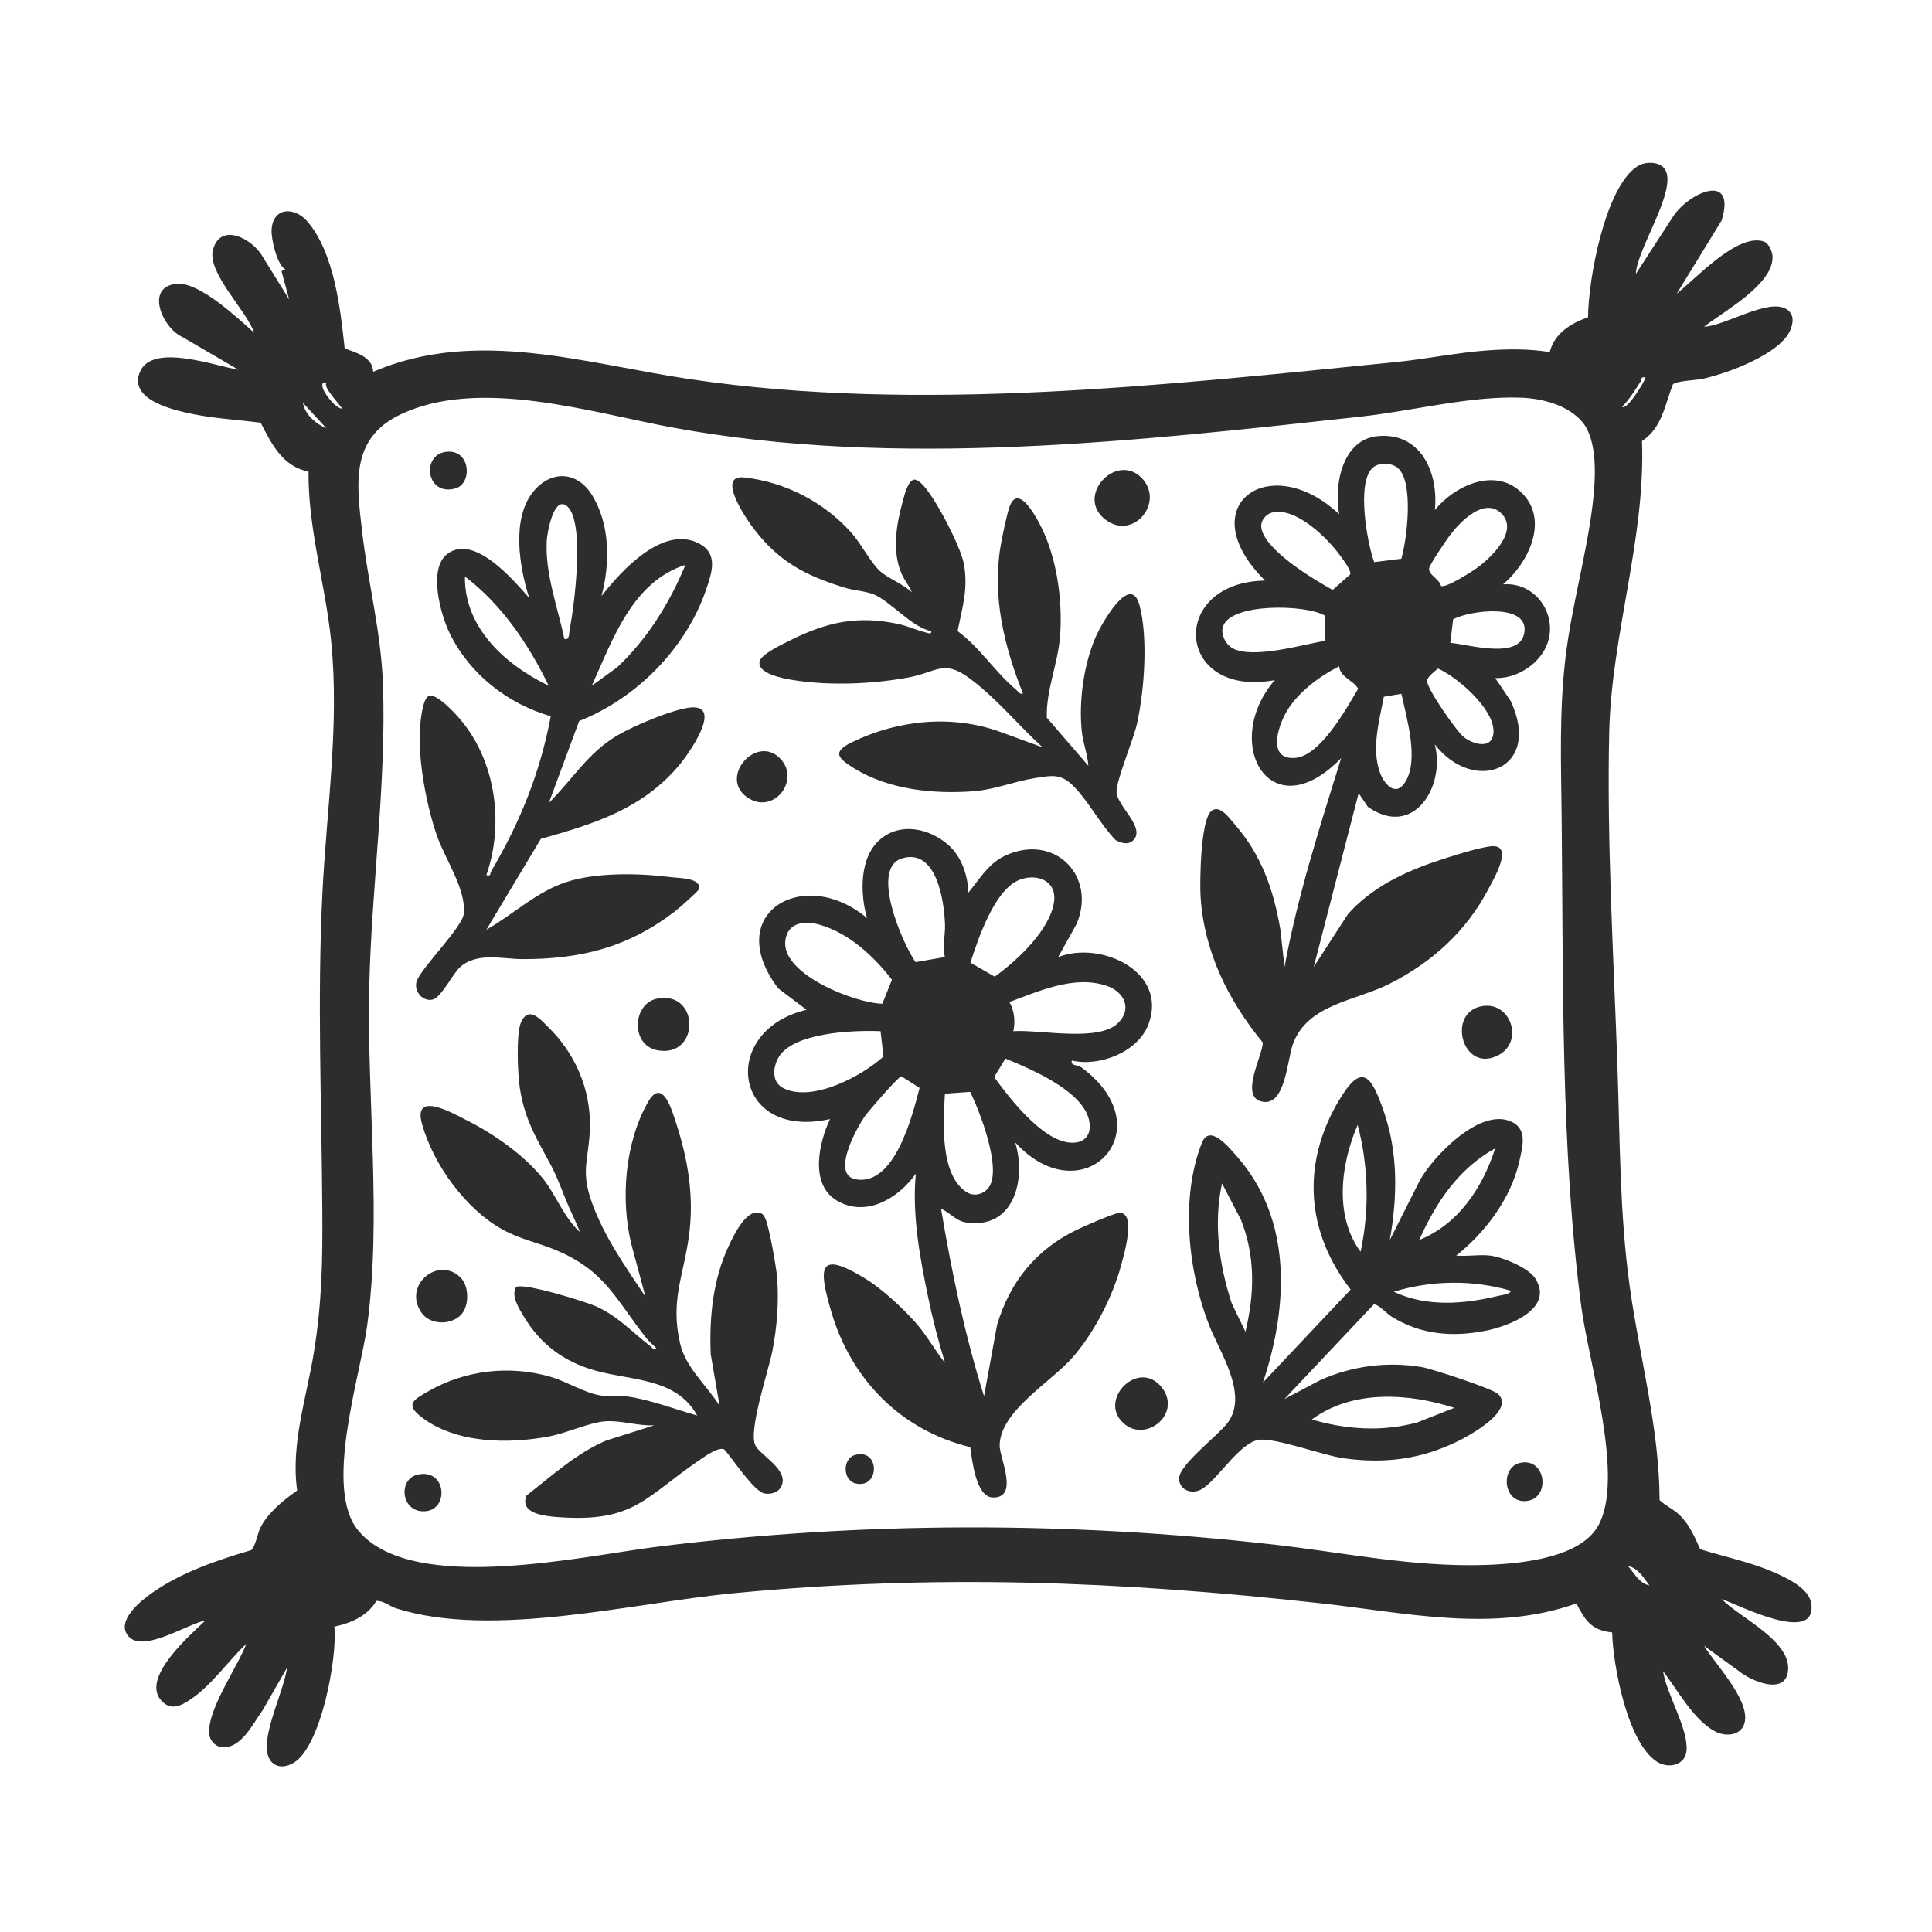
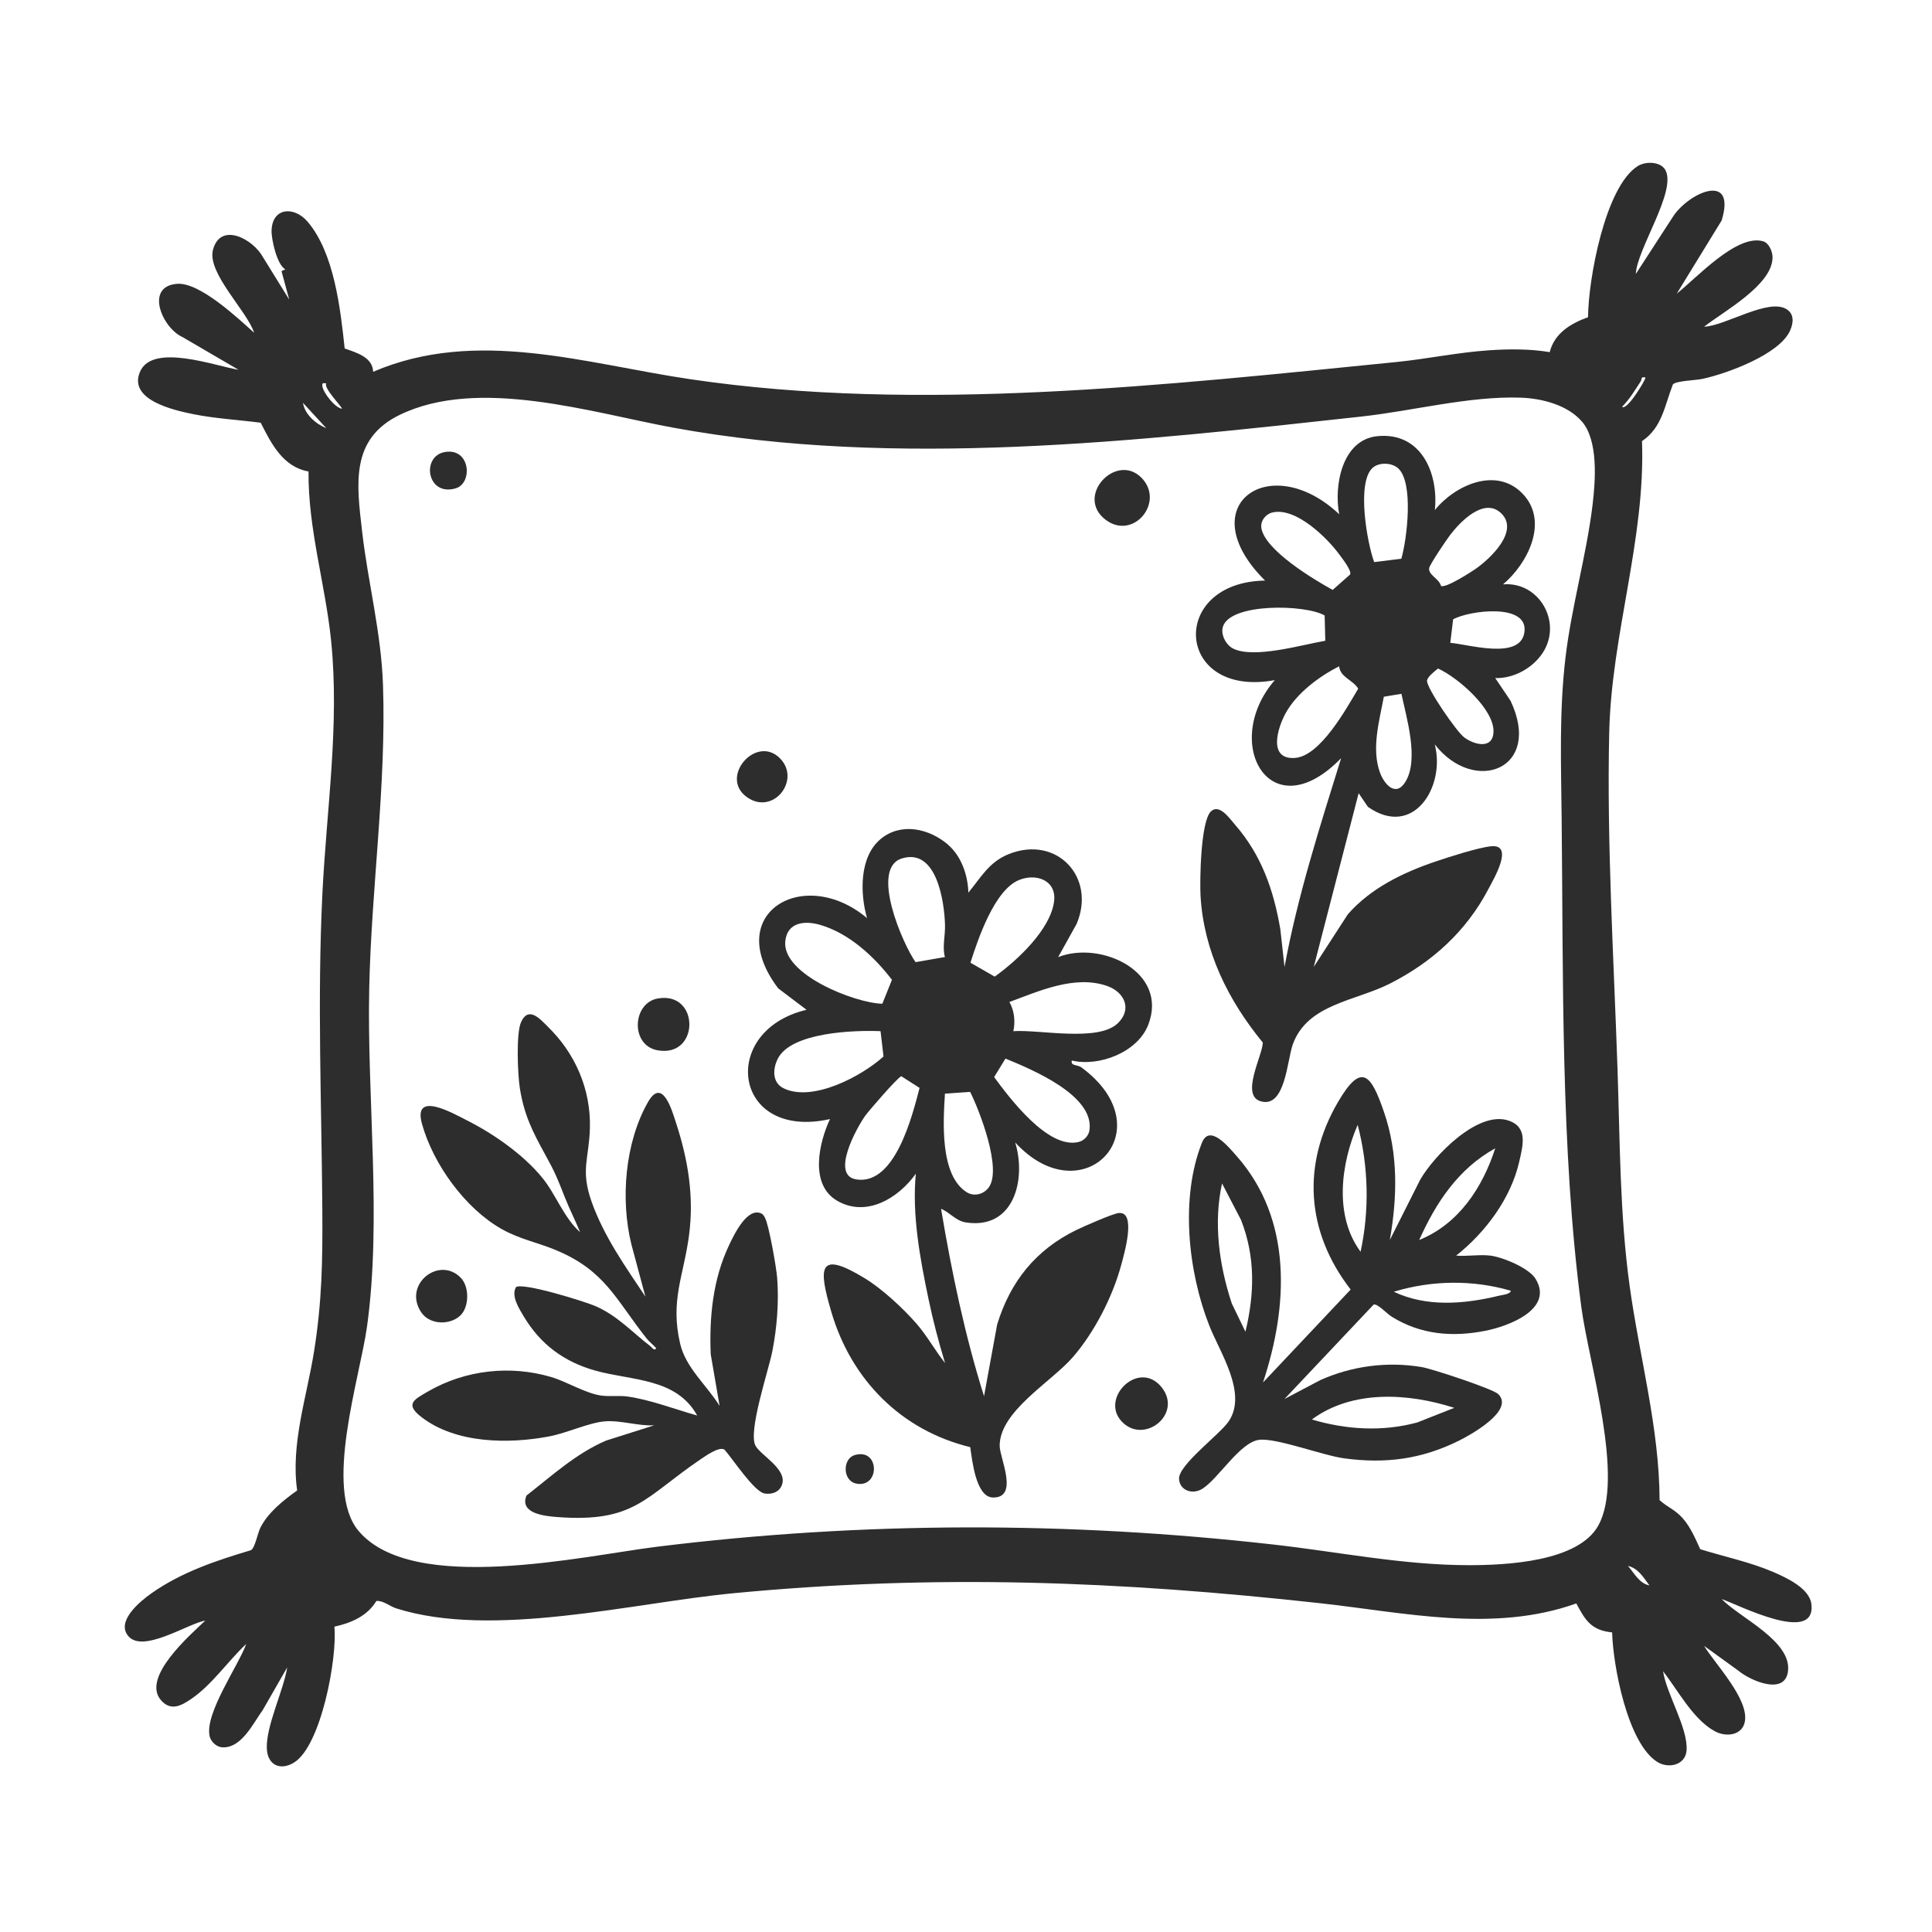
<svg xmlns="http://www.w3.org/2000/svg" id="Ebene_1" data-name="Ebene 1" viewBox="0 0 300 300">
  <defs>
    <style>
      .cls-1 {
        fill: none;
      }

      .cls-2 {
        fill: #2d2d2d;
      }

      .cls-3 {
        clip-path: url(#clippath);
      }
    </style>
    <clipPath id="clippath">
      <rect class="cls-1" x="17.97" y="25" width="264.06" height="250" />
    </clipPath>
  </defs>
  <g class="cls-3">
    <path class="cls-2" d="M254,42.55l5.9-9.09c2.59-3.7,9.72-6.73,7.44.77l-6.97,11.36c2.99-2.34,9.32-9.33,13.42-8.12.91.27,1.46,1.63,1.45,2.51-.01,4.28-7.65,8.41-10.63,10.75,3.25-.09,10.05-4.54,12.85-2.69,1.17.77,1.01,2.1.54,3.21-1.57,3.76-9.84,6.76-13.63,7.58-1.1.24-4.03.29-4.6.85-1.27,3.23-1.67,6.74-4.8,8.81.55,15.19-4.73,29.98-5.09,45.17-.4,17.16.71,35.23,1.29,52.42.38,11.17.34,22.46,1.88,33.61,1.53,11.07,4.61,22,4.65,33.25,1.23,1.12,2.39,1.46,3.57,2.79,1.25,1.42,1.96,3.13,2.74,4.83,3.73,1.16,7.72,1.99,11.32,3.53,2.02.87,5.65,2.53,5.94,4.99.77,6.38-11.4.08-13.93-.78,2.78,2.91,11.04,6.56,10.28,11.34-.58,3.67-5.91,1.27-7.65-.19l-5.36-3.88c1.74,2.84,6.86,8.14,6.35,11.64-.33,2.27-2.9,2.57-4.64,1.64-3.41-1.82-5.77-6.39-8.08-9.34.54,3.56,3.88,8.8,3.65,12.27-.15,2.32-2.81,2.9-4.55,1.81-4.62-2.9-6.87-14.94-7.01-20.11-3.25-.33-4.17-1.88-5.56-4.5-12.88,4.6-26.62,1.42-39.75-.03-31.21-3.44-59.78-4.56-91.17-1.55-15.69,1.5-37.37,7.1-52.34,2.34-1.05-.34-1.91-1.19-3.06-1.15-1.44,2.37-3.91,3.42-6.53,4,.49,4.79-2.06,18.58-6.3,21.12-2.14,1.29-4.1.33-4.19-2.22-.12-3.54,2.59-8.96,3.17-12.58l-3.81,6.64c-1.49,2.05-3.3,5.98-6.32,5.77-.86-.06-1.74-.89-1.92-1.72-.78-3.55,4.42-10.87,5.69-14.33-2.9,2.71-5.27,6.3-8.56,8.55-1.54,1.05-3.13,1.9-4.63.25-3.21-3.53,4.43-10.14,6.83-12.43-2.73.48-9.69,5.12-11.96,2.41-1.96-2.33,1.89-5.44,3.62-6.66,4.63-3.26,10.06-5.08,15.44-6.68.63-.42,1-2.53,1.42-3.42,1.15-2.38,3.63-4.35,5.74-5.85-1.02-7.21,1.49-14.49,2.62-21.55,1.25-7.82,1.34-14.23,1.29-22.01-.11-16.5-.8-32.59.01-49.1.64-13.06,2.68-26.16,1.36-39.24-.89-8.79-3.6-17.44-3.51-26.33-3.97-.7-5.77-4.3-7.43-7.57-3.47-.45-7.06-.64-10.47-1.33-2.94-.6-10.15-2.17-8.27-6.58,1.93-4.53,11.74-.88,15.3-.31l-8.7-5.08c-3.17-1.43-5.9-7.88-.84-8.27,3.5-.27,9.44,5.33,11.96,7.6-1.08-3.36-7.34-9.3-6.39-12.88,1.17-4.4,6.22-1.66,7.73,1.09l4.11,6.64-1.2-4.42.59-.28c-1.29-.69-2.18-4.66-2.13-6.05.12-3.56,3.5-3.79,5.59-1.35,4.14,4.84,5.11,13.57,5.76,19.69,1.77.63,4.36,1.34,4.42,3.62,16.08-6.89,32.99-1.24,49.29,1.16,35.55,5.25,73.96.88,109.64-2.68,4.68-.47,9.55-1.49,14.25-1.81,3.13-.22,6.46-.24,9.52.28.72-2.93,3.3-4.48,5.95-5.42.03-5.79,2.63-20.28,7.73-23.48,1.2-.75,3.48-.72,4.25.57,1.9,3.23-4.46,12.41-4.56,16.23M255.52,58.62c-.82-.18-.52.25-.75.6-.91,1.38-1.71,2.75-2.89,3.94.71.68,3.53-3.95,3.64-4.54M50.67,59.53c-.49-.03-.69-.15-.61.45.13.98,1.89,3.29,3.03,3.49.17-.16-2.95-3.27-2.42-3.93M245.64,65.46c-2.2-2.56-6.18-3.6-9.5-3.71-7.95-.28-16.71,2.05-24.72,2.93-34.89,3.83-72.23,8.09-106.87,1.73-12.74-2.34-30.24-7.93-42.48-1.99-7.71,3.74-6.69,10.74-5.84,18.11.91,7.95,2.96,15.64,3.24,23.8.54,15.57-1.82,31.63-2.14,47.27-.35,16.99,1.97,35.76-.34,52.39-1.12,8.02-6.77,25.23-1.32,31.72,8.41,10.01,34.97,3.87,46.4,2.46,31.91-3.94,63.8-3.94,95.71-.33,10.11,1.14,20.03,3.19,30.28,3.2,5.76,0,16.98-.5,20.12-6.15,4.12-7.4-1.48-25.24-2.63-33.92-3.23-24.37-2.79-51.38-3.06-76.04-.09-8.3-.39-16.5.6-24.83.93-7.87,3.26-15.91,4.2-23.68.46-3.81.91-9.99-1.65-12.97M50.67,66.49l-3.63-3.94c.31,1.83,1.99,3.27,3.63,3.94M256.12,246.18c-.89-1.19-1.75-2.68-3.33-3.02.98,1.11,1.74,2.71,3.33,3.02" />
    <path class="cls-2" d="M147.21,131.17c2.08,1.79,3.08,4.73,3.16,7.44,1.96-2.38,3.23-4.78,6.28-5.99,7.44-2.97,13.59,3.59,10.53,10.84l-2.87,5.16c6.61-2.61,17.18,2.27,13.99,10.51-1.65,4.26-7.6,6.55-11.87,5.55-.2.89.84.59,1.5,1.07,13.07,9.63.23,23.11-10.29,11.65,1.77,5.82-.23,13.61-7.71,12.41-1.54-.25-2.47-1.58-3.8-2.1,1.65,9.84,3.68,19.58,6.67,29.09l2.04-11.14c2.05-6.69,6.02-11.61,12.3-14.67,1.16-.56,5.48-2.46,6.49-2.62,2.95-.45.9,6.45.47,8.06-1.33,4.94-4.16,10.44-7.51,14.31-3.32,3.84-11.4,8.41-11.36,13.79.01,1.86,3.05,8.1-1.07,8-2.64-.07-3.21-5.86-3.5-7.82-10.72-2.6-18.48-10.47-21.57-21-2.02-6.88-2.09-9.66,5.21-5.21,2.7,1.65,5.98,4.69,8.06,7.09,1.64,1.9,2.83,4.11,4.39,6.06-1-3.28-1.88-6.62-2.58-9.99-1.31-6.25-2.57-13.05-1.96-19.41-2.68,3.78-7.67,6.85-12.22,4.2-4.32-2.52-2.83-8.99-1.11-12.68-15.1,3.37-17.34-13.74-3.64-16.97l-4.4-3.33c-8.83-11.64,3.97-19.16,13.79-10.91-1.09-3.82-1.22-9.51,2.12-12.28,3.19-2.64,7.56-1.62,10.49.9M146.73,148.61c-.44-1.54.06-3.26.01-5.01-.1-3.58-1.29-11.98-6.7-10.3-4.99,1.55.16,13.34,2.13,16.1l4.55-.79ZM150.69,149.49l3.77,2.16c3.44-2.46,8.67-7.3,9.22-11.7.4-3.22-2.72-4.4-5.43-3.31-3.83,1.55-6.38,9.16-7.56,12.85M137.01,155.86l1.49-3.72c-2.78-3.63-6.67-7.23-11.16-8.53-2.34-.68-5.07-.45-5.4,2.51-.58,5.19,10.84,9.65,15.07,9.74M157.34,160.12c4.06-.28,13.14,1.71,16.21-1.21,2.34-2.23,1.02-4.92-1.72-5.84-4.99-1.68-10.47.82-15.09,2.52.77,1.34.94,3.05.61,4.54M136.73,160.12c-4.06-.17-13.8.15-15.93,4.23-.81,1.56-.95,3.73.86,4.63,4.48,2.22,12.17-1.87,15.53-4.93l-.46-3.93ZM156.13,164.37l-1.76,2.88c2.47,3.35,8.34,11.17,13.06,10.09.92-.21,1.63-.98,1.75-1.89.71-5.41-8.99-9.4-13.04-11.07M142.79,168.93l-2.83-1.81c-.5.09-5.08,5.38-5.65,6.19-1.29,1.84-5.38,9.2-1.34,9.83,6.02.94,8.7-9.91,9.82-14.21M150.63,169.55l-3.9.27c-.27,4.33-.81,12.62,3.35,15.29,1.16.75,2.68.35,3.47-.75,2.04-2.86-1.41-11.83-2.91-14.82" />
    <path class="cls-2" d="M222.79,79.22c3.13-3.89,9.54-6.81,13.63-2.57,4.16,4.31.79,10.87-3.03,14.09,5.62-.47,9.23,5.88,6.19,10.59-1.55,2.4-4.52,4.05-7.4,3.96l2.38,3.53c5.03,10.66-5.64,14.64-11.77,6.77,1.7,6.56-3.31,14.66-10.38,9.7l-1.44-2.12-6.97,26.97,5.3-8.18c3.57-4.06,8.57-6.48,13.63-8.19,2.07-.7,6.57-2.15,8.59-2.36,3.67-.38.43,5.06-.39,6.62-3.43,6.56-8.72,11.36-15.3,14.7-5.35,2.72-12.84,3.16-15.09,9.46-.89,2.5-1.16,9.96-5,8.81-3.14-.94.31-7.09.35-9.11-5.38-6.57-9.17-14.16-9.67-22.78-.13-2.28,0-11.57,1.61-13.11,1.31-1.26,2.91,1.11,3.72,2.03,4.12,4.72,6.01,10.13,7.06,16.27l.65,5.85c2.03-11.02,5.47-21.74,8.79-32.42-11.06,11.37-18.69-2.45-10.3-12.12-15.47,2.86-16.62-15.2-1.51-15.46-11.72-11.61.75-20.44,11.51-10.3-.85-4.45.45-11.57,5.91-12.12,6.77-.69,9.55,5.69,8.94,11.51M217.6,86.76c.88-3.04,1.97-11.92-.54-14.08-1.01-.87-3-.93-3.98.02-2.42,2.35-.82,11.5.3,14.58l4.22-.52ZM223.75,90.98c.7.41,4.69-2.15,5.5-2.73,2.19-1.55,6.73-5.82,3.83-8.57-2.63-2.49-6.29,1.29-7.86,3.33-.55.71-3.22,4.65-3.3,5.21-.16,1.06,1.58,1.66,1.83,2.75M197.57,79.58c-1.06.26-1.89,1.32-1.7,2.44.59,3.44,8.11,7.96,11.07,9.58l2.69-2.38c.34-.53-1.18-2.46-1.57-3-1.94-2.69-6.86-7.52-10.49-6.64M205.79,99.49l-.1-3.92c-2.98-1.74-14.8-1.98-15.82,1.82-.32,1.19.51,2.76,1.59,3.31,3.24,1.64,10.8-.61,14.32-1.2M225.21,99.82c2.75.22,10.62,2.64,11.46-1.43,1-4.85-8.53-3.62-11.03-2.22l-.44,3.65ZM207.94,103.46c-3.07,1.56-6.59,4.15-8.31,7.29-1.26,2.29-2.78,7.24,1.46,6.94,3.94-.28,8-7.71,9.81-10.75-.82-1.38-2.79-1.75-2.96-3.48M223.29,103.81c-.49.41-1.69,1.31-1.7,1.91-.03,1.19,4.57,7.88,5.77,8.78,1.58,1.18,4.47,1.9,4.55-.88.09-3.56-5.57-8.44-8.61-9.81M217.62,107.73l-2.74.46c-.7,3.77-1.96,8.07-.59,11.8.67,1.81,2.43,3.81,3.91,1.46,2.2-3.49.2-9.96-.59-13.73" />
    <path class="cls-2" d="M85.04,159.4c4.28,4.15,6.71,9.73,6.56,15.74-.12,4.8-1.51,6.49.28,11.51,1.91,5.36,5.21,10,8.34,14.69l-2.18-8.12c-1.71-6.95-1.01-15.8,2.58-22.09,2.27-3.98,3.76,1.41,4.38,3.31,1.85,5.68,2.78,11.36,2,17.32-.83,6.36-2.97,10.16-1.38,16.92.87,3.72,4.16,6.46,6.12,9.63l-1.38-8.02c-.24-5.76.34-11.64,2.83-16.9.8-1.69,2.86-6.04,5.07-4.94.27.15.4.41.54.67.62,1.21,1.76,7.74,1.88,9.33.28,3.78-.03,7.66-.75,11.36-.57,2.95-3.84,12.54-2.6,14.71.85,1.49,4.8,3.55,4.14,5.9-.35,1.23-1.55,1.68-2.74,1.49-1.62-.26-5-5.43-6.23-6.81-.87-.55-3.02,1.04-3.86,1.6-8.52,5.79-10.12,9.76-22.06,8.87-1.95-.15-5.95-.52-4.83-3.34,3.95-3.08,7.7-6.54,12.37-8.54l7.48-2.37c-2.5.14-5.24-.82-7.72-.61-2.46.21-5.82,1.8-8.58,2.33-6.33,1.21-14.53,1.12-19.85-2.99-2.6-2.01-1.22-2.7,1.04-4,5.77-3.33,12.74-4.11,19.12-2.22,2.42.72,5.28,2.52,7.73,2.87,1.36.19,2.73-.04,4.09.15,3.58.5,7.36,1.98,10.83,2.95-3.26-5.88-10.17-5.38-15.88-6.99-4.81-1.36-8.45-4.06-11.03-8.36-.75-1.25-2.03-3.23-1.22-4.6,1.14-.72,10.79,2.26,12.49,3.03,3.38,1.53,5.55,4,8.38,6.16.24.18.58.82.9.31-.47-.53-1.06-.97-1.5-1.52-4.81-6.07-6.42-10.54-14.14-13.74-2.81-1.17-5.48-1.64-8.3-3.21-5.7-3.19-10.68-10.08-12.43-16.35-1.47-5.26,4.78-1.67,6.94-.58,4.15,2.09,8.75,5.29,11.71,8.9,2.17,2.65,3.31,6.16,5.9,8.49-.73-1.81-1.63-3.55-2.35-5.37-1.16-2.95-1.52-3.89-3.05-6.65-1.97-3.57-3.28-6.15-3.95-10.29-.34-2.1-.62-8.57.19-10.34,1.17-2.53,2.94-.45,4.13.71" />
-     <path class="cls-2" d="M93.4,92.55c3.09-3.96,9.62-11.15,15.23-8.11,2.91,1.58,1.9,4.49,1.06,6.98-3.09,9.18-10.8,17-19.76,20.54l-4.71,12.72c3.66-3.62,6.03-7.75,10.6-10.46,2.49-1.48,8.62-4.09,11.4-4.36,5.19-.49-.35,7.28-1.71,8.9-5.73,6.86-13.27,9.18-21.53,11.5l-8.46,14.11c4.17-2.37,7.8-5.91,12.43-7.41,4.73-1.53,11.25-1.38,16.18-.76,1.36.17,4.87.1,4.37,1.9-.1.34-3.24,3.08-3.79,3.49-7.27,5.55-14.54,7.35-23.6,7.34-3.06,0-7.09-1.15-9.73,1.3-1.12,1.05-2.91,4.75-4.27,5-1.6.29-2.95-1.46-2.37-2.99,1.07-2.41,7.11-8.29,7.29-10.43.31-3.76-2.82-8.28-4.1-11.82-1.66-4.61-3-11.76-2.73-16.66.06-1.08.38-4.98,1.44-5.28,1.2-.34,3.83,2.51,4.64,3.44,5.68,6.47,7.05,16.36,4.24,24.4.81.17.52-.2.75-.59,4.49-7.63,7.6-15.31,9.25-24.08-6.7-1.95-12.56-6.51-15.67-12.84-1.44-2.93-3.41-10.04-.41-12.35,4.17-3.2,10.25,4,12.74,6.83-1.53-4.79-2.8-12.3.62-16.51,2.75-3.39,6.85-3.2,9.14.54,2.82,4.59,2.8,10.59,1.46,15.66M88.17,78.7c-2.11-2.04-3.19,3.9-3.27,5.21-.3,5.05,1.7,10.43,2.74,15.31.82.25.7-.86.81-1.45.73-3.67,2.38-16.49-.29-19.07M106.43,87.71c-8.28,2.66-11.29,11.61-14.54,18.78l3.94-2.87c4.69-4.4,8.16-9.99,10.6-15.91M85.21,106.49c-3.1-6.39-7.32-12.67-13.02-16.97-.09,8.03,6.34,13.73,13.02,16.97" />
    <path class="cls-2" d="M231.42,194.97c1.92.24,5.98,1.91,7.01,3.59,2.92,4.73-4.21,7.38-7.76,8.08-5.13,1.02-10.04.61-14.53-2.16-.79-.48-2.21-2.08-2.84-1.91l-13.85,14.67,5.55-2.93c4.93-2.21,10.42-2.93,15.77-2.03,1.57.26,11.05,3.38,11.87,4.19,2.62,2.56-4.4,6.4-6.12,7.25-5.81,2.87-11.37,3.6-17.8,2.73-3.39-.46-10.55-3.21-13.22-2.87-2.95.37-6.31,6.03-8.79,7.59-1.55.98-3.54.26-3.63-1.53-.1-2.18,6.34-6.9,7.71-8.93,2.95-4.37-1.36-10.68-3-14.84-3.31-8.39-4.55-19.85-1.16-28.41,1.18-2.99,4.12.61,5.4,2.06,8.72,9.88,8,23.34,4.09,35.15l13.61-14.43c-6.9-8.9-7.66-19.41-1.93-29.18,3.64-6.2,5.11-4.2,7.11,1.63,2.22,6.47,2.07,13.2.9,19.86l4.72-9.37c2.17-3.76,8.95-10.75,13.68-9.19,3.11,1.03,2.25,3.91,1.7,6.38-1.3,5.73-5.28,11.03-9.8,14.6,1.68.15,3.67-.21,5.3,0M211.27,194.37c1.4-6.47,1.23-13.3-.45-19.7-2.62,6.04-3.69,14.11.45,19.7M220.37,192.55c6.14-2.49,9.84-8.15,11.81-14.24-5.71,3.15-9.2,8.41-11.81,14.24M193.39,206.79c1.42-5.87,1.56-11.64-.68-17.35l-2.95-5.68c-1.36,6.17-.45,12.7,1.51,18.64l2.12,4.39ZM234.61,200.43c-5.91-1.73-12.31-1.64-18.18.15,5.11,2.43,11,1.92,16.37.61.49-.12,1.67-.2,1.81-.76M225.82,218.61c-7.1-2.29-15.82-2.85-22.12,1.81,5.36,1.58,10.93,1.93,16.37.46l5.75-2.27Z" />
-     <path class="cls-2" d="M141.58,91.95c-.39-1.02-1.1-1.76-1.57-2.83-1.51-3.44-.84-7.63.14-11.18.26-.93.83-3.47,1.89-3.47.43.08.76.36,1.07.64,1.95,1.81,5.98,9.6,6.52,12.27.78,3.88-.18,6.86-.94,10.62,3.48,2.55,5.81,6.35,9.1,9.1.34.28.49.74,1.06.6-2.9-7.26-4.81-15.07-3.48-22.89.23-1.37.99-5.12,1.44-6.26,1.28-3.25,3.77,1.22,4.52,2.6,2.74,5.05,3.7,11.92,3.28,17.62-.32,4.26-2.19,8.38-2.06,12.67l6.45,7.48c-.12-1.8-.83-3.53-1.02-5.34-.5-4.67.32-10.65,2.27-14.92.87-1.9,5.33-9.86,6.7-4.65,1.34,5.07.74,13.11-.37,18.25-.55,2.56-3.28,8.94-3.2,10.75.09,2.16,4.53,5.5,2.61,7.45-.79.8-1.85.47-2.75,0-2.3-2.37-4.13-5.85-6.35-8.19-2.1-2.21-3.43-1.88-6.28-1.43-3.18.51-6.21,1.79-9.48,2.03-6.23.46-13.15-.25-18.53-3.58-2.54-1.58-3.42-2.52-.3-4.04,7.16-3.49,15.65-4.33,23.16-1.55l6.43,2.35c-3.77-3.45-7.25-7.72-11.37-10.75-4.03-2.97-5.07-.9-9.47-.1-5.69,1.04-12.35,1.32-18.07.37-1.45-.24-5.4-.98-5.03-2.84.16-1.11,3.59-2.72,4.65-3.25,5.78-2.88,10.47-3.96,16.93-2.58,1.39.3,2.82.96,4.16,1.29.3.07.99.4.92-.17-3.19-.71-6.28-4.64-8.96-5.73-1.26-.51-3.02-.59-4.43-1.02-6.28-1.93-10.45-4.14-14.43-9.51-1.02-1.38-5.61-8.13-1.19-7.62,6.4.74,12.34,3.82,16.6,8.58,1.47,1.64,3,4.63,4.39,5.91,1.3,1.2,3.65,2.05,5,3.34" />
    <path class="cls-2" d="M177.23,74.17c3.72,3.76-1.21,9.77-5.51,6.57-4.89-3.64,1.58-10.53,5.51-6.57" />
    <path class="cls-2" d="M102.11,155.05c6.58-1.2,6.58,9.23,0,8.04-4.26-.77-3.93-7.32,0-8.04" />
    <path class="cls-2" d="M71.48,204.27c-1.63,1.55-4.79,1.46-6.09-.52-2.87-4.35,2.87-8.82,6.2-5.29,1.31,1.39,1.28,4.49-.11,5.81" />
-     <path class="cls-2" d="M229.98,156.26c4.59-.94,6.73,5.43,2.72,7.57-5.56,2.96-8.12-6.45-2.72-7.57" />
    <path class="cls-2" d="M174.1,220.64c-3.26-3.65,2.78-9.59,6.28-5.22,3.36,4.2-2.86,9.05-6.28,5.22" />
    <path class="cls-2" d="M121.17,117.81c3.21,3.36-1.13,8.87-5.2,5.96-4.36-3.11,1.51-9.83,5.2-5.96" />
-     <path class="cls-2" d="M64.83,228.98c4.71-1.09,5.01,6.09.58,5.68-3.17-.3-3.51-5-.58-5.68" />
    <path class="cls-2" d="M69.08,70.19c3.96-.69,4.38,4.84,1.68,5.64-4.48,1.32-5.4-4.99-1.68-5.64" />
-     <path class="cls-2" d="M236.04,227.15c4.12-.91,4.84,5.77.76,5.94-3.45.14-3.8-5.27-.76-5.94" />
    <path class="cls-2" d="M132.7,225.95c3.91-1.18,3.99,5.09.31,4.43-2.2-.39-2.21-3.86-.31-4.43" />
  </g>
</svg>